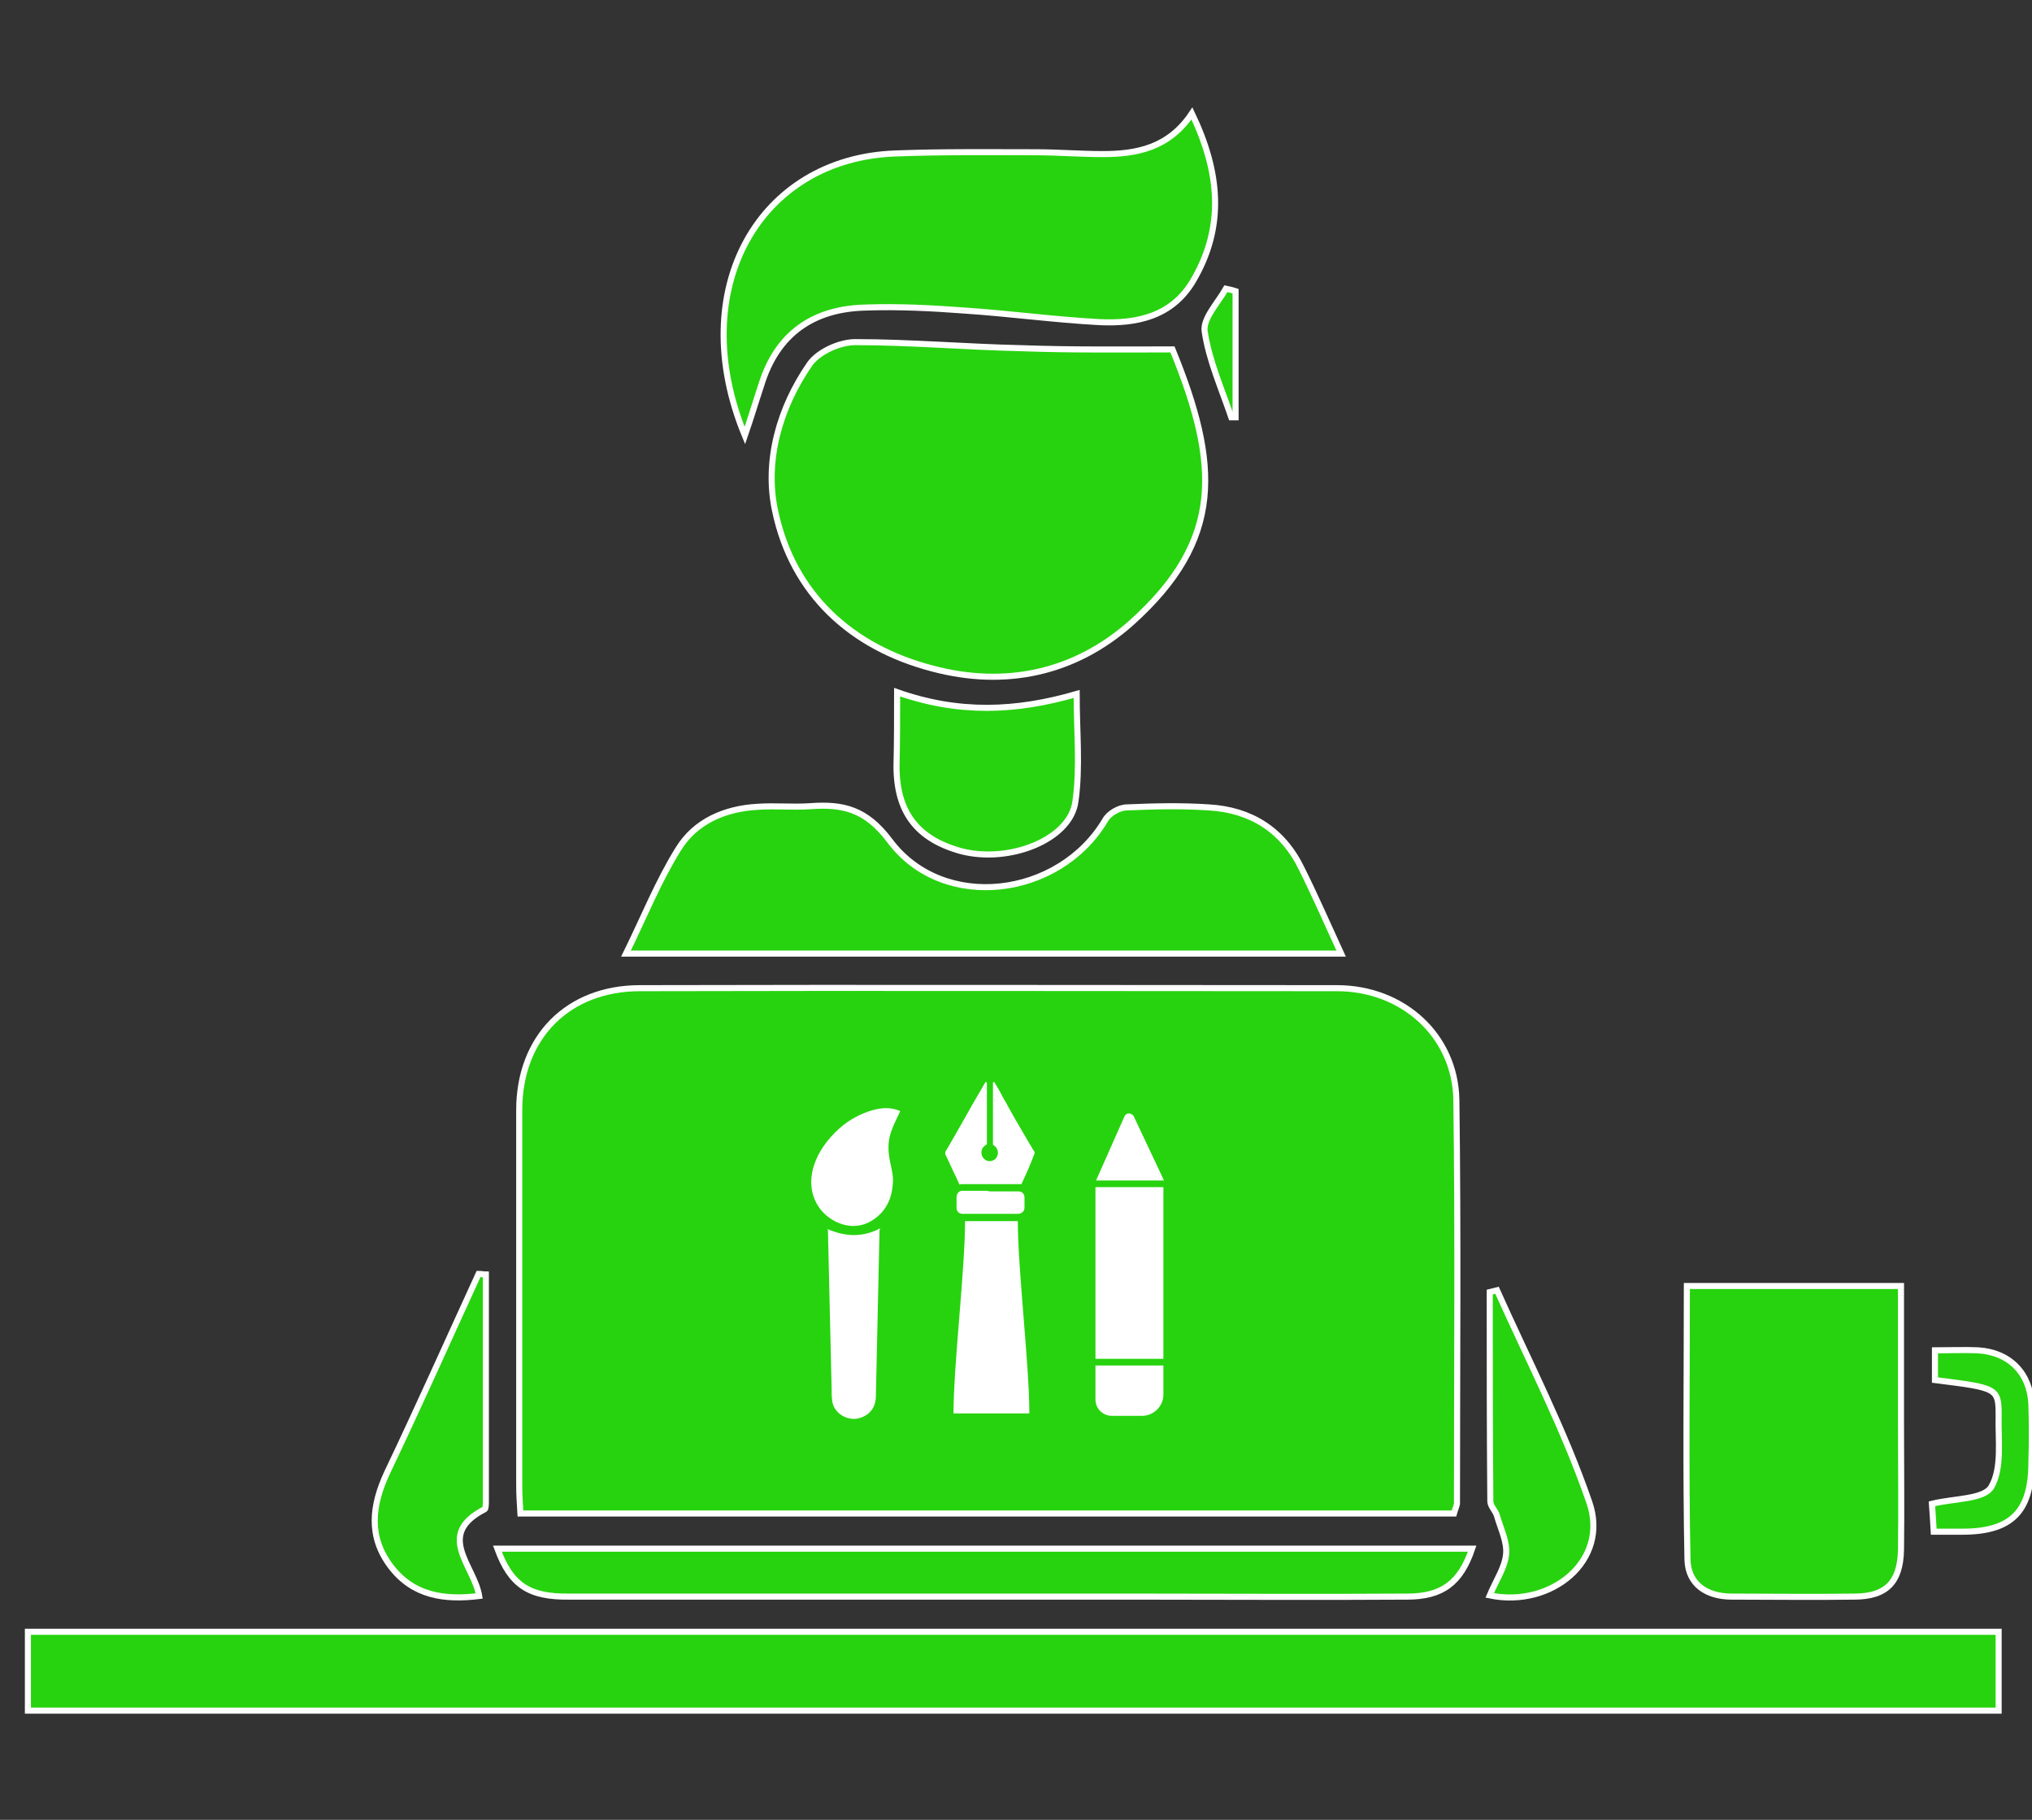
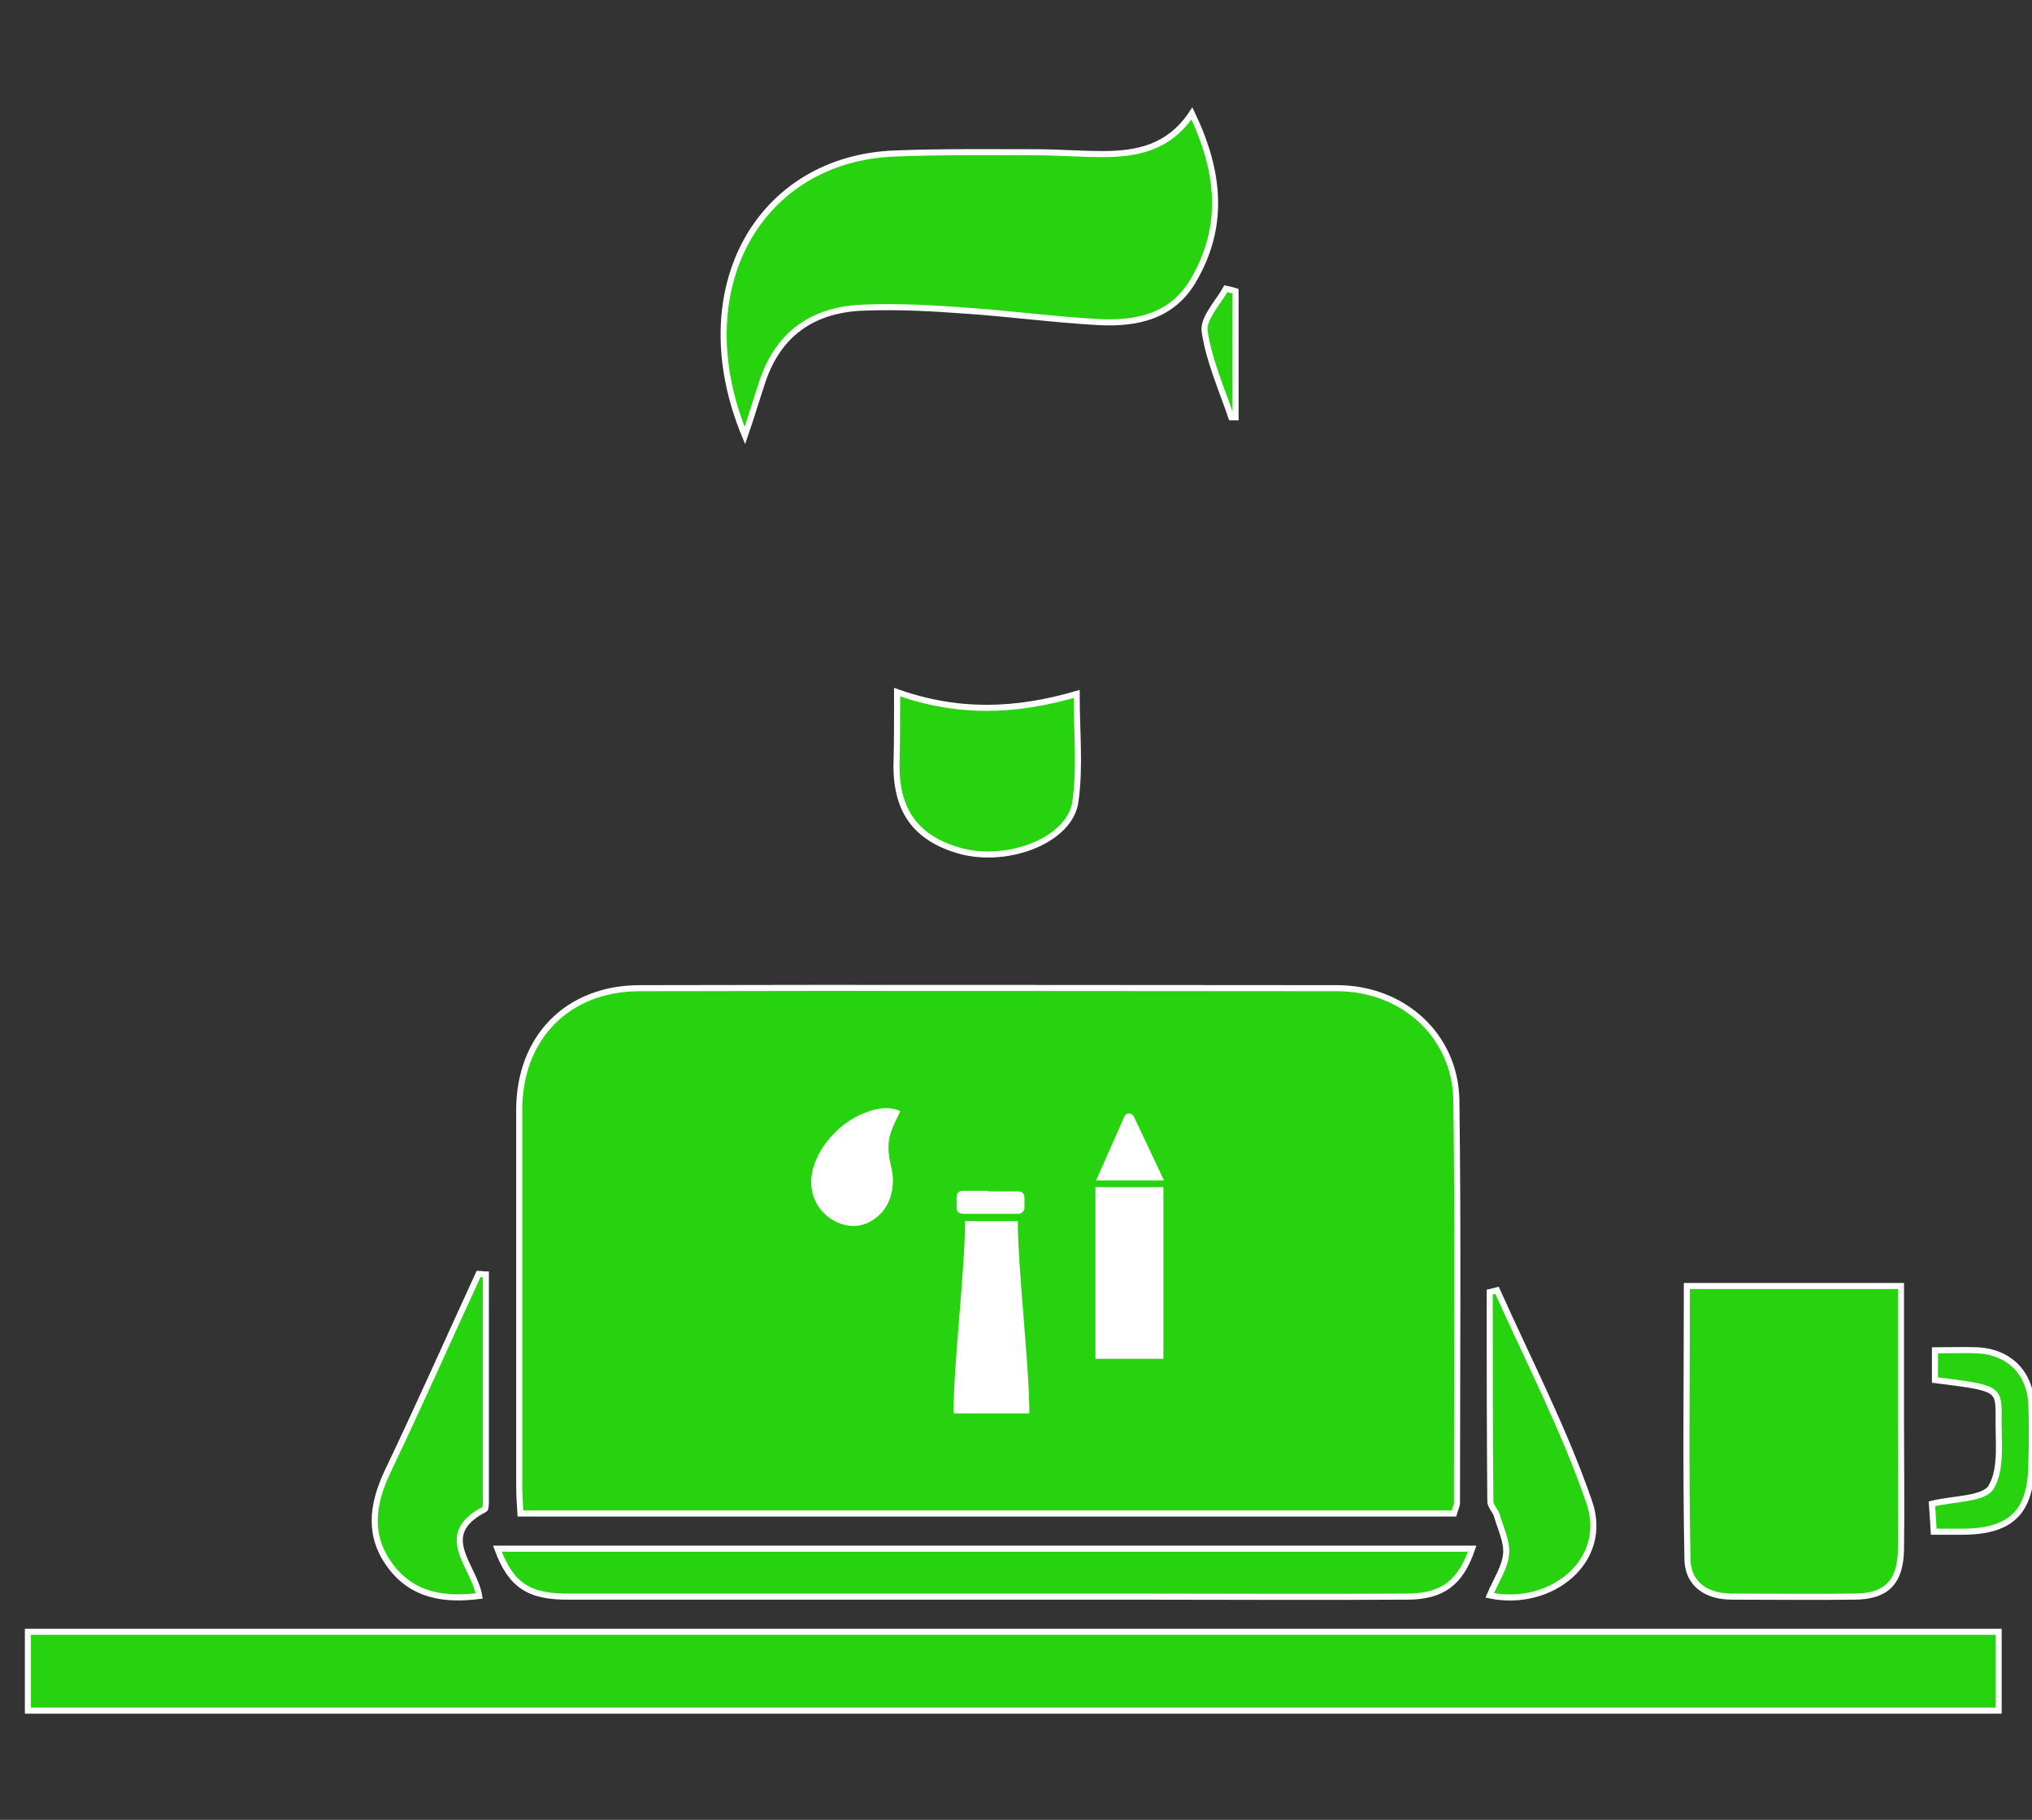
<svg xmlns="http://www.w3.org/2000/svg" version="1.1" id="Layer_1" x="0px" y="0px" viewBox="0 0 335 300" style="enable-background:new 0 0 335 300;" xml:space="preserve">
  <rect x="0" y="0" width="335" height="300" fill="#333333" stroke="none" />
  <style type="text/css">
	.st0{fill:#27D30E;stroke:#FFFFFF;stroke-miterlimit:10;}
	.st1{fill:#27D30E;}
	.st2{fill:#FFFFFF;}
</style>
  <path class="st0" d="M239.7,249.5c-51.1,0-102.3,0-153.9,0c-0.1-1.6-0.2-3.1-0.2-4.7c0-20.6,0-41.2,0-61.8c0-12,8-20.1,19.9-20.1  c38.3-0.1,76.6,0,114.9,0c10.9,0,19.5,7.8,19.7,18.4c0.3,22.2,0.1,44.4,0.1,66.6C240.1,248.4,239.9,248.8,239.7,249.5z M172.3,210.6  c0.1-5.1-4.3-9.7-9.3-9.8s-9.6,4.5-9.6,9.6c0,4.9,4.2,9.3,9.1,9.5C167.6,220,172.2,215.7,172.3,210.6z" />
  <path class="st0" d="M4.6,269c108.4,0,216.5,0,324.9,0c0,4.4,0,8.5,0,13c-108.3,0-216.4,0-324.9,0C4.6,277.8,4.6,273.7,4.6,269z" />
-   <path class="st0" d="M193.3,57.6c7.8,19.1,8.4,31.4-6.7,45c-9.4,8.4-20.9,10.8-32.9,7.6c-13.4-3.5-23-12.3-25.9-25.9  c-1.8-8.3,0.7-17.1,5.7-24.3c1.4-2,4.9-3.6,7.5-3.6c9.1,0,18.3,0.8,27.4,1C176.6,57.7,184.8,57.6,193.3,57.6z" />
-   <path class="st0" d="M221.1,157.2c-39.6,0-78.3,0-117.9,0c3-6.1,5.3-11.9,8.6-17.2c2.8-4.6,7.7-6.7,13.1-7c2.9-0.2,5.8,0.1,8.7-0.1  c5.4-0.4,9.2,0.5,13.1,5.7c8.8,11.8,27.9,9.4,35.5-3.4c0.6-1.1,2.3-2.1,3.6-2.1c4.5-0.2,9-0.3,13.5,0c6.9,0.4,12.2,3.7,15.3,10.1  C216.8,147.6,218.8,152.2,221.1,157.2z" />
  <path class="st0" d="M122.8,71.8c-10-24.2,2.4-45.7,24.8-46.5c7.7-0.3,15.4-0.2,23.1-0.2c3.7,0,7.4,0.3,11.1,0.3  c5.6,0,10.9-1,14.7-6.7c4.6,9.6,5.5,18.6,0.2,27.6c-3.5,5.9-9.3,7.1-15.5,6.8c-7.4-0.4-14.7-1.4-22.1-1.9  c-5.4-0.4-10.9-0.7-16.4-0.5c-8.6,0.2-14.6,4.3-17.2,12.8C124.6,66.2,123.8,68.9,122.8,71.8z" />
  <path class="st0" d="M278.1,212c12.1,0,23.4,0,35.3,0c0,7.8,0,15.3,0,22.8c0,6.9,0.1,13.8,0,20.7c-0.1,5.3-2.4,7.7-7.7,7.7  c-6.7,0.1-13.5,0-20.2,0c-4.1,0-7.2-2-7.3-6.1C277.9,242.3,278.1,227.4,278.1,212z" />
  <path class="st0" d="M82,255.3c53.6,0,107.1,0,160.7,0c-1.9,5.6-4.9,7.9-10.7,7.9c-15.1,0.1-30.3,0-45.4,0c-30.9,0-61.8,0-92.7,0  C87.2,263.3,84.2,261.3,82,255.3z" />
  <path class="st0" d="M147.9,114.1c10.2,3.6,19.6,3.2,29.6,0.3c0,6.2,0.6,12.1-0.2,17.7c-0.8,6.3-10.9,10.3-18.9,8.2  c-7.2-2-10.6-6.4-10.6-14C147.9,122.3,147.9,118.5,147.9,114.1z" />
  <path class="st0" d="M80.1,210.1c0,12.4,0,24.9,0,37.3c0,0.5,0,1.3-0.2,1.4c-8.2,4.2-1.7,9.3-0.9,14.3c-5.7,0.7-10.9,0-14.6-4.9  c-3.7-4.9-3.1-10-0.6-15.4c5.2-10.9,10.1-21.9,15.1-32.8C79.3,210,79.7,210.1,80.1,210.1z" />
  <path class="st0" d="M245.6,263c1-2.4,2.5-4.6,2.7-6.8c0.2-2-0.9-4.2-1.5-6.3c-0.2-0.8-1.1-1.6-1.1-2.4c-0.1-11.5-0.1-23-0.1-34.5  c0.4-0.1,0.8-0.2,1.2-0.3c5.2,11.6,11.1,23,15.2,34.9C265.4,257.3,255.7,265.1,245.6,263z" />
  <path class="st0" d="M319,222.6c2.6,0,4.9-0.1,7.1,0c5.2,0.3,8.6,3.8,8.8,8.9c0.1,3.2,0.1,6.4,0,9.6c0,8.1-3.3,11.4-11.4,11.4  c-1.4,0-2.8,0-4.7,0c-0.1-1.8-0.2-3.3-0.3-4.6c3.6-0.9,8.6-0.7,9.8-2.8c1.8-3.1,1.1-7.7,1.2-11.7c0-4.6-0.2-4.6-10.5-5.9  C319,226,319,224.4,319,222.6z" />
  <path class="st0" d="M203.7,48c0,6.9,0,13.9,0,20.8c-0.2,0-0.4,0-0.7,0c-1.6-4.7-3.7-9.4-4.4-14.2c-0.3-2.1,2.2-4.7,3.5-7  C202.6,47.7,203.1,47.8,203.7,48z" />
  <rect x="146" y="195.1" class="st1" width="33.8" height="28.7" />
  <path class="st2" d="M159.1,201.3c3.5,0,5.1,0,8.7,0c0,8,1.9,23.7,1.9,31.7c-3.5,0-9,0-12.5,0C157.2,225,159.1,209.3,159.1,201.3z" />
-   <path class="st2" d="M168.4,195.2c-0.4,0-0.8,0-1.2,0c-2.6,0-5.1,0-7.7,0c-0.3,0-0.6,0-0.9,0c-0.1,0-0.3,0-0.4,0.1  c-0.2-0.4-0.4-0.9-0.6-1.3c-0.6-1.2-1.1-2.4-1.7-3.6c-0.1-0.2-0.1-0.4,0-0.6c1.2-2,2.3-4,3.5-6.1c0.3-0.5,0.6-1.1,0.9-1.6  c0.7-1.2,1.4-2.4,2.1-3.6c0.1-0.1,0.1-0.2,0.2-0.1c0.1,0,0.1,0.1,0.1,0.2c0,3,0,6.1,0,9.1c0,0.3,0,0.6,0,0.8c0,0.1,0,0.2-0.1,0.2  c-0.5,0.3-0.8,0.7-0.8,1.3s0.3,1,0.8,1.3c0.7,0.3,1.5,0,1.8-0.7s0-1.5-0.6-1.8c-0.1-0.1-0.1-0.1-0.1-0.2c0-3.2,0-6.4,0-9.6  c0-0.1,0-0.3,0-0.4c0-0.1,0-0.2,0.1-0.2s0.2,0,0.2,0.1c0.5,0.8,1,1.7,1.4,2.5c0.3,0.5,0.6,1,0.9,1.6c0.3,0.5,0.6,1.1,0.9,1.6  c0.8,1.4,1.7,2.9,2.5,4.3c0.3,0.4,0.5,0.9,0.8,1.3c0.1,0.2,0.1,0.3,0,0.5C169.9,191.9,169.2,193.5,168.4,195.2L168.4,195.2  L168.4,195.2z" />
  <path class="st2" d="M163.3,196.4c1.5,0,3,0,4.6,0c0.6,0,1,0.4,1,1s0,1.2,0,1.7c0,0.6-0.5,1-1.1,1c-0.2,0-0.4,0-0.6,0  c-2.5,0-5,0-7.5,0c-0.3,0-0.7,0-1,0c-0.6,0-1-0.4-1-1s0-1.2,0-1.8c0-0.5,0.4-1,0.9-1c1.4,0,2.8,0,4.2,0  C163,196.4,163.2,196.4,163.3,196.4L163.3,196.4z" />
  <rect x="180.6" y="195.7" class="st2" width="11.2" height="28.3" />
-   <path class="st2" d="M183.3,233.4h5c1.9,0,3.5-1.6,3.5-3.5v-4.8h-11.2v5.6C180.6,232.2,181.8,233.4,183.3,233.4z" />
  <path class="st2" d="M186.9,184c-0.4-0.6-1.2-0.6-1.5,0l-4.7,10.6h11.2L186.9,184z" />
  <path class="st2" d="M148.4,183.2c-0.5,1.1-1.1,2.2-1.5,3.4c-0.6,1.7-0.5,3.4-0.1,5.2c0.2,1,0.5,2.1,0.4,3.1c-0.1,2.7-1.2,5-3.6,6.4  c-1.9,1.1-3.9,1-5.8,0.1c-3.2-1.6-4.7-5-3.8-8.6c0.7-2.7,2.3-4.9,4.4-6.8c1.6-1.4,3.4-2.4,5.5-3c1.5-0.4,2.9-0.5,4.4,0.1  C148.3,183.1,148.3,183.1,148.4,183.2C148.4,183.1,148.4,183.1,148.4,183.2z" />
-   <path class="st2" d="M136.4,202.6c3,1.3,5.8,1.4,8.7-0.1c0,0.1-0.1,0.3-0.1,0.4c-0.2,9.1-0.4,18.1-0.6,27.2c0,1.9-1,3.2-2.8,3.7  c-2,0.5-4.2-0.9-4.4-2.9c-0.1-0.7-0.1-1.4-0.1-2.1c-0.2-8.6-0.4-17.2-0.6-25.7C136.5,202.9,136.5,202.7,136.4,202.6z" />
</svg>